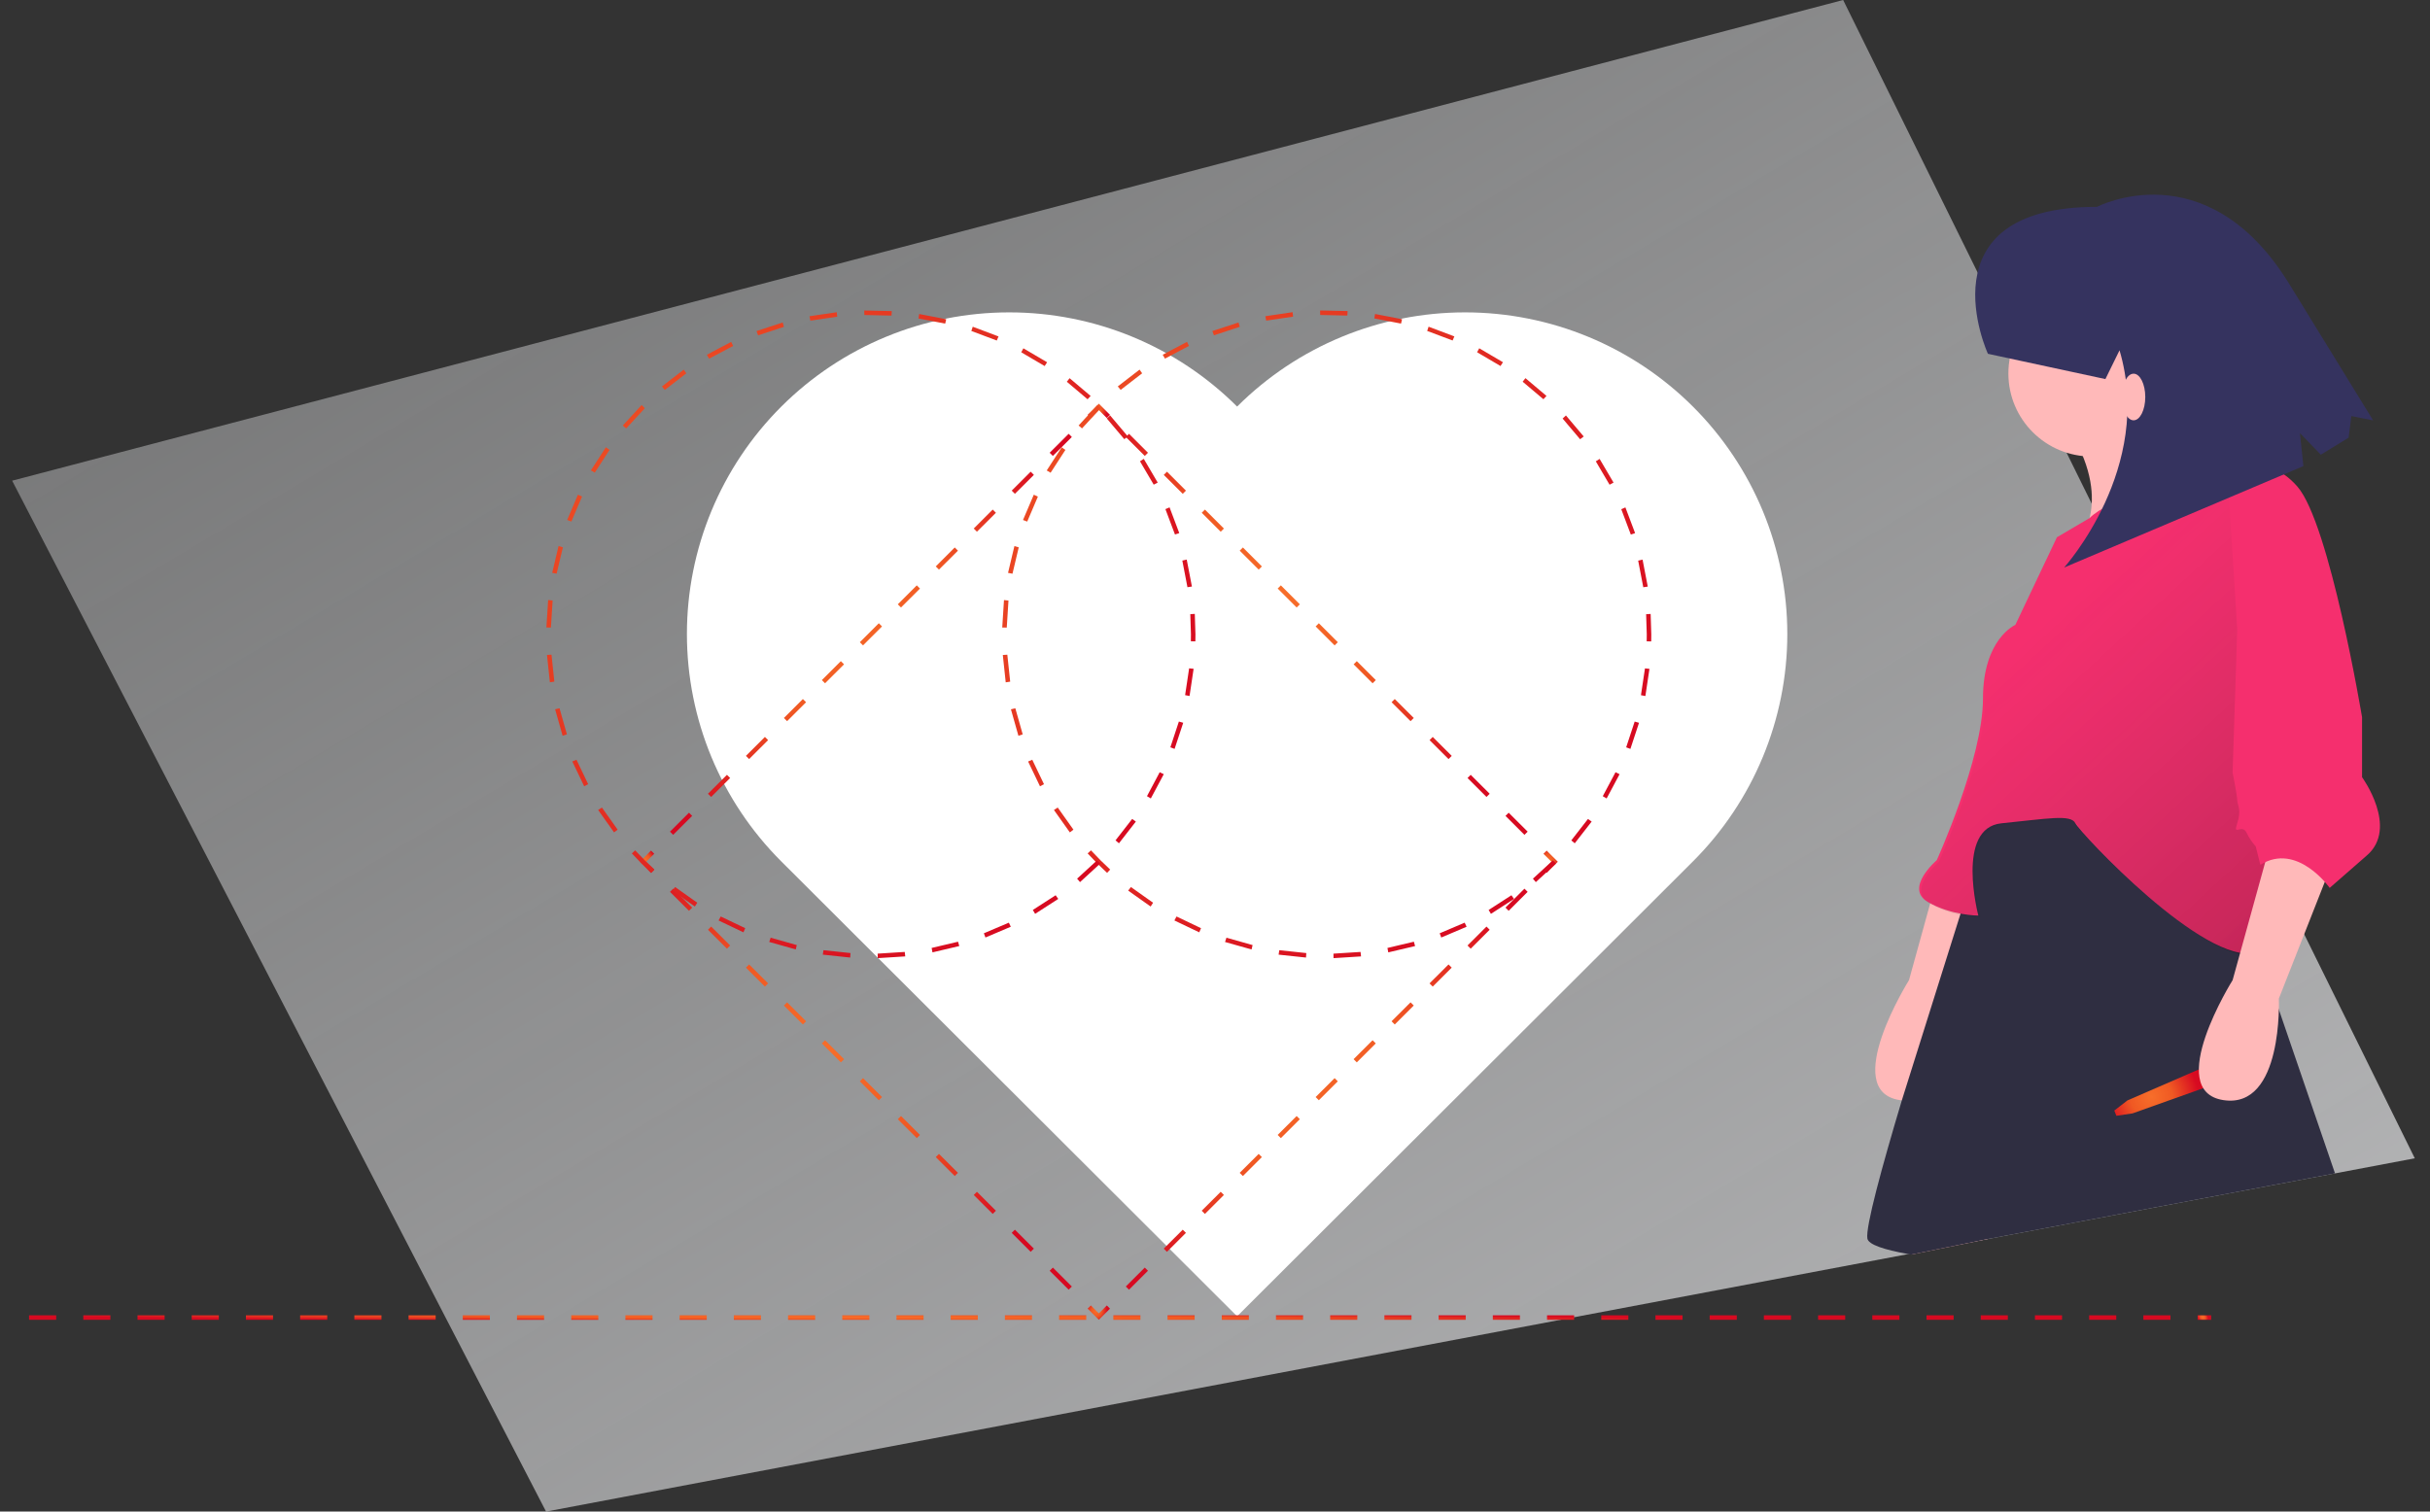
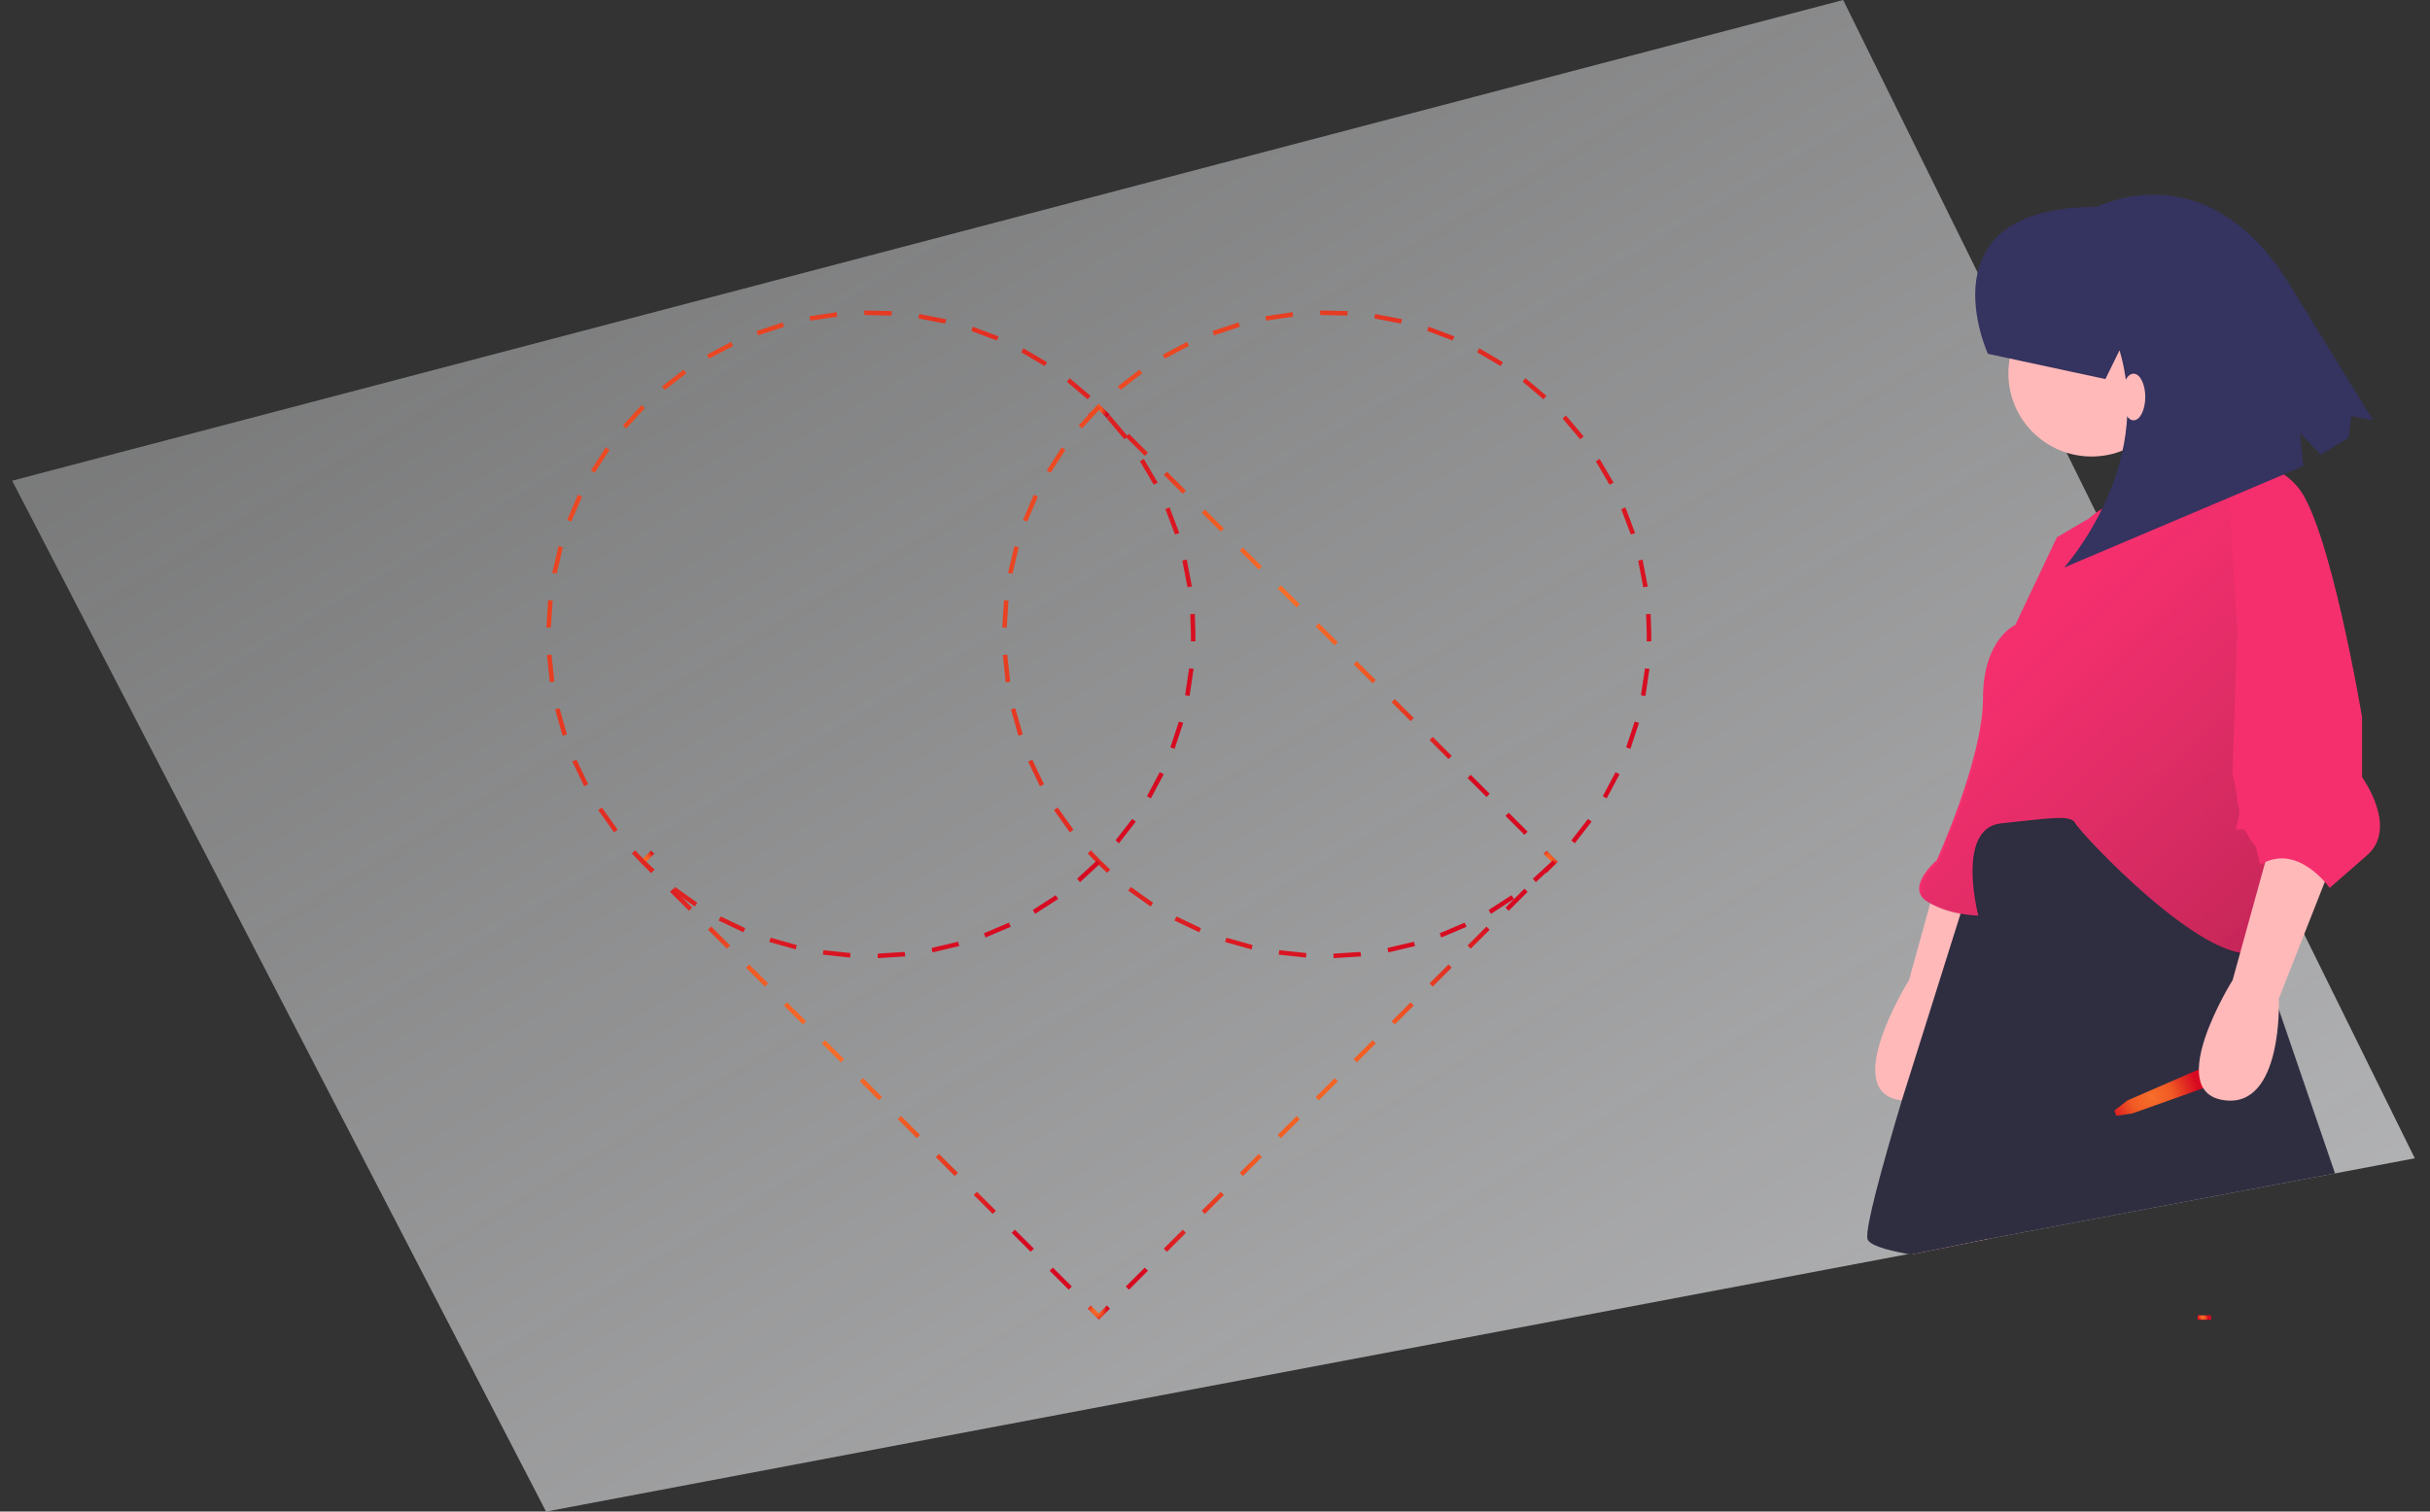
<svg xmlns="http://www.w3.org/2000/svg" xmlns:xlink="http://www.w3.org/1999/xlink" width="630" height="392" fill="none">
  <rect width="100%" height="100%" fill="#333333" stroke="none" />
  <path d="M3.15 124.657L141.572 392l484.485-91.615L477.853 0 3.15 124.657z" fill="url(#A)" />
-   <path d="M320.732 105.438c15.67-15.642 36.924-24.43 59.086-24.43s43.415 8.788 59.085 24.43 24.474 36.858 24.474 58.98-8.804 43.338-24.474 58.98l-118.17 117.96-118.17-117.96c-15.67-15.642-24.474-36.858-24.474-58.98s8.804-43.337 24.474-58.98 36.924-24.43 59.086-24.43 43.415 8.788 59.085 24.43z" fill="#fff" />
  <path d="M168.78 226.373l.827-.826-2.07-2.066 2.07-2.066-.827-.826-2.898 2.892 2.898 2.892z" fill="url(#B)" />
  <path d="M277.06 334.463l.828-.827-4.922-4.913-.828.826 4.922 4.914zm-9.844-9.827l.828-.826-4.922-4.913-.828.826 4.922 4.913zm-9.844-9.826l.828-.826-4.922-4.913-.828.826 4.922 4.913zm-9.844-9.826l.828-.827-4.922-4.913-.828.827 4.922 4.913zm-9.843-9.827l.827-.826-4.92-4.913-.828.826 4.922 4.913zm-9.844-9.826l.828-.826-4.922-4.913-.828.826 4.922 4.913zm-9.844-9.826l.828-.826-4.922-4.913-.827.826 4.92 4.913zm-9.843-9.826l.828-.826-4.922-4.913-.828.826 4.922 4.913zm-9.844-9.826l.828-.826-4.922-4.914-.828.827 4.922 4.913zm-9.844-9.826l.828-.827-4.922-4.913-.828.827 4.922 4.913zm-9.844-9.827l.828-.826-4.922-4.913-.828.826 4.922 4.913z" fill="url(#C)" />
  <path d="M284.883 342.267l2.898-2.892-.828-.826-2.07 2.065-2.07-2.065-.828.826 2.897 2.892z" fill="url(#D)" />
  <path d="M292.7 334.463l4.922-4.914-.828-.826-4.922 4.913.828.827zm9.843-9.827l4.922-4.913-.827-.826-4.922 4.913.827.826zm9.844-9.826l4.922-4.913-.828-.826-4.922 4.913.828.826zm9.844-9.826l4.922-4.913-.828-.827-4.922 4.913.828.827zm9.844-9.827l4.922-4.913-.828-.826-4.922 4.913.828.826zm9.843-9.826l4.922-4.912-.828-.827-4.92 4.913.827.826zm9.844-9.825l4.922-4.914-.828-.826-4.922 4.913.828.827zm9.844-9.827l4.922-4.913-.828-.826-4.922 4.913.828.826zm9.844-9.826l4.922-4.913-.828-.827-4.922 4.914.828.826zm9.843-9.826l4.922-4.913-.828-.827-4.92 4.913.827.827zm9.844-9.827l4.922-4.913-.828-.826-4.922 4.913.828.826z" fill="url(#E)" />
  <path d="M400.983 226.373l2.898-2.892-2.898-2.892-.828.826 2.07 2.066-2.07 2.066.828.826z" fill="url(#F)" />
  <path d="M395.232 216.502l.828-.827-4.922-4.913-.828.827 4.922 4.913zm-9.844-9.827l.828-.826-4.922-4.913-.828.826 4.922 4.913zm-9.844-9.826l.828-.826-4.92-4.913-.828.826 4.92 4.913zm-9.843-9.826l.828-.826-4.922-4.913-.828.826 4.922 4.913zm-9.844-9.826l.828-.826-4.922-4.914-.828.827 4.922 4.913zm-9.844-9.826l.828-.827-4.922-4.913-.828.826 4.922 4.914zm-9.844-9.827l.828-.826-4.922-4.913-.827.826 4.92 4.913zm-9.843-9.826l.828-.826-4.922-4.913-.828.826 4.922 4.913zm-9.844-9.826l.828-.826-4.922-4.913-.828.826 4.922 4.913zm-9.844-9.826l.828-.827-4.922-4.913-.828.827 4.922 4.913zm-9.844-9.826l.828-.827-4.922-4.913-.828.826 4.922 4.914z" fill="url(#G)" />
  <path d="M282.814 108.414l2.07-2.066 2.07 2.066.828-.827-2.898-2.892-2.897 2.892.828.827z" fill="url(#H)" />
-   <path d="M174.53 216.5l4.922-4.913-.828-.826-4.922 4.913.828.826zm9.844-9.826l4.922-4.913-.828-.826-4.922 4.913.828.826zm9.844-9.826l4.922-4.913-.828-.827-4.922 4.914.828.826zm9.844-9.826l4.92-4.913-.828-.827-4.92 4.914.828.826zm9.843-9.826l4.922-4.914-.828-.826-4.922 4.913.828.827zm9.844-9.827l4.922-4.913-.828-.826-4.922 4.913.828.826zm9.844-9.826l4.92-4.913-.827-.826-4.922 4.913.828.826zm9.843-9.826l4.922-4.913-.828-.826-4.922 4.913.828.826zm9.844-9.826l4.922-4.913-.828-.827-4.922 4.913.828.827zm9.844-9.826l4.922-4.913-.828-.827-4.922 4.913.828.827zm9.844-9.826l4.922-4.914-.828-.826-4.922 4.913.828.827z" fill="url(#I)" />
  <path d="M345.734 248.48l7.127-.45-.123-1.162-7.03.443.025 1.17zm-7.14-.153l.075-1.166-7.005-.743-.172 1.156 7.102.753zm21.332-1.345l6.95-1.64-.318-1.126-6.852 1.62.22 1.148zm-35.448-.756l.27-1.137-6.78-1.912-.366 1.11 6.875 1.938zm49.182-3.1l6.57-2.793-.504-1.055-6.478 2.754.412 1.094zm-62.742-1.344l.46-1.075-6.354-3.033-.55 1.032 6.445 3.076zm75.618-4.793l5.996-3.867-.677-.954-5.912 3.814.593 1.007zm-88.222-1.898l.636-.982-5.747-4.07-.716.923 5.827 4.128zm99.86-6.33l5.26-4.823-.827-.826-5.187 4.756.755.893zm-111.146-2.403l.793-.86-2.526-2.42-2.453-2.554-.862.79 2.487 2.6 2.56 2.452zm121.242-7.664l4.38-5.636-.955-.676-4.32 5.558.893.754zm-130.9-2.825l.926-.716-4.07-5.732-.983.635 4.127 5.813zm139.163-8.798l3.357-6.296-1.056-.505-3.3 6.208 1.01.593zm-146.906-3.16l1.033-.548-3.034-6.34-1.077.458 3.078 6.43zm153.068-9.695l2.235-6.773-1.127-.317-2.203 6.678 1.095.412zm-158.663-3.407l1.112-.365-1.913-6.765-1.138.27 1.94 6.86zm162.548-10.303l1.055-7.05-1.164-.124-1.04 6.954 1.15.22zm-165.837-3.558l1.158-.17-.742-6.992-1.17.074.753 7.09zm167.348-10.61l.02-1.826-.167-5.3-1.17.073.165 5.228-.02 1.8 1.17.025zm-167.08-3.583l.445-7.017-1.164-.123-.452 7.116 1.17.024zm165.027-10.463l1.158-.17-1.346-7-1.14.27 1.327 6.903zm-163.544-3.508l1.624-6.842-1.127-.317-1.647 6.938 1.15.22zm160.308-10.162l1.113-.364-2.514-6.672-1.077.458 2.478 6.578zm-156.486-3.36l2.763-6.468-1.057-.504-2.8 6.56 1.095.412zm150.977-9.56l1.034-.548-3.613-6.146-.984.634 3.563 6.06zm-144.907-3.116l3.825-5.905-.955-.677-3.88 6 1 .592zm137.277-8.68l.927-.715-4.606-5.45-.862.8 4.54 5.374zM280.527 111.1l4.83-5.237-.822-.832-.078.08-4.823 5.235.894.755zm119.618-7.564l.794-.86-5.454-4.608-.72.923 5.38 4.544zm-109.597-2.43l5.568-4.297-.676-.954-5.647 4.36.755.893zm98.474-6.187l.637-.98-6.157-3.62-.55 1.032 6.07 3.568zM302.03 93l6.22-3.293-.504-1.055-6.308 3.34.592 1.008zm74.568-4.684l.46-1.075-6.684-2.52-.366 1.1 6.6 2.484zm-61.87-1.36l6.692-2.2-.318-1.125-6.785 2.22.41 1.094zm48.503-3.04l.27-1.137-7.013-1.353-.173 1.156 6.916 1.334zm-34.957-.765l6.966-1.03-.122-1.162-7.065 1.045.22 1.148zm21.037-1.315l.075-1.166-7.14-.156.024 1.17 7.042.154z" fill="url(#J)" />
  <path d="M227.563 248.478l7.128-.45-.123-1.162-7.03.443.024 1.17zm-7.14-.152l.074-1.167-7.004-.742-.173 1.156 7.103.753zm21.33-1.346l6.95-1.64-.318-1.125-6.852 1.618.22 1.148zm-35.448-.756l.27-1.136-6.778-1.912-.366 1.1 6.874 1.938zm49.183-3.1l6.57-2.793-.504-1.055-6.478 2.755.412 1.093zm-62.742-1.343l.46-1.075-6.355-3.033-.55 1.032 6.445 3.076zm75.618-4.793l5.996-3.867-.677-.954-5.912 3.813.593 1.008zm-88.222-1.9l.636-.982-5.746-4.068-.717.923 5.827 4.127zm99.862-6.33l5.258-4.823-.828-.827-5.186 4.757.756.893zm-111.147-2.403l.793-.86-2.526-2.418-2.453-2.554-.863.79 2.488 2.59 2.56 2.453zm121.243-7.665l4.38-5.635-.954-.677-4.32 5.558.895.754zm-130.9-2.824l.927-.716-4.07-5.732-.984.634 4.127 5.814zm139.164-8.8l3.356-6.296-1.056-.504-3.3 6.208 1 .592zm-146.907-3.16l1.034-.548-3.035-6.34-1.077.458 3.078 6.43zm153.068-9.695l2.235-6.773-1.126-.318-2.204 6.68 1.095.412zm-158.663-3.407l1.113-.365-1.913-6.765-1.14.27 1.94 6.86zM308.4 180.495l1.056-7.052-1.164-.124-1.04 6.954 1.15.222zm-165.836-3.558l1.158-.172-.742-6.99-1.168.074.752 7.09zm167.347-10.61l.02-1.826-.167-5.302-1.168.073.165 5.228-.02 1.802 1.17.025zm-167.08-3.583l.446-7.017-1.164-.123-.453 7.115 1.17.025zm165.027-10.463l1.158-.17-1.346-7-1.14.268 1.328 6.904zm-163.544-3.51l1.623-6.84-1.127-.318-1.646 6.94 1.15.22zm160.308-10.16l1.113-.364-2.514-6.672-1.077.457 2.478 6.58zm-156.485-3.36l2.762-6.468-1.057-.504-2.8 6.56 1.096.412zm150.976-9.56l1.035-.548-3.614-6.147-.984.634 3.563 6.06zm-144.908-3.117l3.826-5.905-.955-.676-3.88 5.99 1.01.592zm137.278-8.68l.926-.715-4.605-5.45-.862.79 4.54 5.373zm-129.136-2.786l4.83-5.237-.822-.832-.068.068-4.834 5.246.894.755zm119.618-7.563l.794-.86-5.455-4.608-.718.923 5.38 4.545zm-109.597-2.43l5.568-4.298-.675-.954-5.647 4.358.754.894zm98.473-6.188l.637-.98-6.157-3.62-.55 1.032 6.07 3.568zm-86.99-1.92l6.22-3.292-.504-1.055-6.308 3.34.592 1.008zm74.568-4.684l.46-1.075-6.683-2.52-.367 1.1 6.6 2.484zm-61.87-1.36l6.69-2.2-.317-1.125-6.786 2.22.412 1.094zm48.5-3.04l.27-1.137-7.013-1.353-.173 1.156 6.915 1.334zm-34.956-.765l6.966-1.03-.122-1.162-7.065 1.045.22 1.148zm21.037-1.315l.076-1.166-7.142-.156.024 1.17 7.042.154z" fill="url(#K)" />
  <path d="M569.748 341.103h3.512v1.168h-3.512v-1.168z" fill="url(#L)" />
-   <path d="M7.538 342.27h7.028v-1.168H7.538v1.168zm14.055 0h7.028v-1.168h-7.028v1.168zm14.055 0h7.028v-1.168h-7.028v1.168zm14.055 0h7.028v-1.168h-7.028v1.168zm14.056 0h7.028v-1.168H63.76v1.168zm14.055 0h7.028v-1.168h-7.028v1.168zm14.055 0h7.028v-1.168H91.87v1.168zm14.055 0h7.028v-1.168h-7.028v1.168zm14.055 0h7.028v-1.168h-7.028v1.168zm14.056 0h7.027v-1.168h-7.027v1.168zm14.055 0h7.028v-1.168H148.1v1.168zm14.055 0h7.028v-1.168h-7.028v1.168zm14.055 0h7.028v-1.168H176.2v1.168zm14.055 0h7.028v-1.168h-7.028v1.168zm14.056 0h7.028v-1.168h-7.028v1.168zm14.055 0h7.028v-1.168h-7.028v1.168zm14.055 0h7.028v-1.168h-7.028v1.168zm14.055 0h7.028v-1.168h-7.028v1.168zm14.056 0h7.028v-1.168h-7.028v1.168zm14.055 0h7.028v-1.168h-7.028v1.168zm14.055 0h7.028v-1.168h-7.028v1.168zm14.055 0h7.028v-1.168h-7.028v1.168zm14.056 0h7.027v-1.168h-7.027v1.168zm14.055 0h7.028v-1.168h-7.028v1.168zm14.055 0h7.028v-1.168h-7.028v1.168zm14.055 0h7.028v-1.168h-7.028v1.168zm14.056 0H380v-1.168h-7.027v1.168zm14.055 0h7.028v-1.168h-7.028v1.168zm14.055 0h7.028v-1.168h-7.028v1.168zm14.056 0h7.027v-1.168h-7.027v1.168zm14.055 0h7.027v-1.168h-7.027v1.168zm14.055 0h7.028v-1.168h-7.028v1.168zm14.055 0h7.028v-1.168h-7.028v1.168zm14.056 0h7.027v-1.168h-7.027v1.168zm14.055 0h7.027v-1.168h-7.027v1.168zm14.055 0h7.028v-1.168h-7.028v1.168zm14.055 0h7.028v-1.168h-7.028v1.168zm14.055 0h7.028v-1.168h-7.028v1.168zm14.056 0h7.027v-1.168h-7.027v1.168zm14.055 0h7.028v-1.168h-7.028v1.168z" fill="url(#M)" />
  <g fill="#ffb9b9">
    <path d="M495.492 325.362l-.088-.27-1.68-5.102 21.696 1.315-19.928 4.056z" />
    <use xlink:href="#P" />
    <path d="M542.268 118.388c-11.915 0-21.575-9.642-21.575-21.536s9.66-21.536 21.575-21.536 21.575 9.642 21.575 21.536-9.66 21.536-21.575 21.536z" />
-     <path d="M558.45 103.433s7.192 23.93 11.986 23.93-32.362 14.357-32.362 14.357 9.59-9.57 0-27.518l20.376-10.768z" />
  </g>
  <path d="M495.49 325.362l-.784-.14c-6.3-1.134-10.316-2.472-10.573-4.033-.498-2.986 3.776-18.607 8.933-35.83l15.228-48.417 1.013-3.097 4.794-29.91 58.73 15.556 8.4 14.353 1.785 5.2v.006l22.358 65.242-89.947 17.01-19.928 4.056z" fill="#2f2e41" />
  <path d="M551.545 285.383l-3.4 2.623.544 1.355 4.194-.622 19.436-6.926-1.865-4.644-18.92 8.214z" fill="url(#N)" />
  <path d="M563.244 124.97s-16.62 4.405-21.495 9.382l-8.47 4.976-10.787 22.733s-8.39 3.59-8.39 19.143-11.986 41.877-11.986 41.877-8.4 7.178-2.397 10.768 13.185 3.59 13.185 3.59-5.993-22.733 5.993-23.93 17.98-2.393 19.177 0 33.56 37.1 46.746 33.5 5.993-39.483 5.993-39.483l-10.788-83.753s-8.4-1.196-13.184 0-3.596 1.196-3.596 1.196z" fill="#f52f6e" />
  <path opacity=".2" d="M563.787 125.4s-16.62 4.405-21.495 9.38l-8.47 4.977-10.788 22.732s-8.4 3.6-8.4 19.144-11.986 41.876-11.986 41.876-8.4 7.18-2.397 10.768 13.185 3.6 13.185 3.6-5.993-22.733 5.993-23.93 17.98-2.392 19.177 0 33.56 37.09 46.746 33.502 5.993-39.484 5.993-39.484l-10.788-83.752s-8.4-1.197-13.184 0-3.596 1.196-3.596 1.196z" fill="url(#O)" />
  <use xlink:href="#P" x="83.9" fill="#ffb9b9" />
  <path d="M577.626 124.97l2.397-1.196s7.19-7.18 15.582 2.393 16.78 59.823 16.78 59.823v15.554s9.59 13.16 1.2 20.34l-9.59 8.375s-8.4-11.964-17.98-5.982l-1.2-4.786c-.97-1.073-1.778-2.282-2.397-3.59-1.2-2.393-3.596 1.196-2.397-2.393s0-4.786 0-5.983-1.2-7.178-1.2-7.178l1.2-37.09-2.397-38.287z" fill="#f52f6e" />
  <path d="M515.386 91.75s-17.527-38.145 28.28-38.104c0 0 28.103-14.737 49.504 19.44l22.084 35.934-5.643-1.12-.716 5.607-7.2 4.41-5.415-5.586.895 8.55-62.034 26.298s23.388-25.852 14.366-56.333l-3.662 7.462-30.46-6.557z" fill="#35335f" />
  <path d="M553.153 109c-1.672 0-3.028-2.707-3.028-6.046s1.356-6.046 3.028-6.046 3.03 2.707 3.03 6.046-1.356 6.046-3.03 6.046z" fill="#ffb9b9" />
  <defs>
    <linearGradient id="A" x1="51.216" y1="-123.48" x2="460.818" y2="564.592" xlink:href="#Q">
      <stop stop-color="#eeeff1" stop-opacity=".26" />
      <stop offset="1" stop-color="#eeeff1" stop-opacity=".76" />
    </linearGradient>
    <radialGradient id="B" cx="0" cy="0" r="1" gradientTransform="translate(167.319 222.944) rotate(63.905) scale(3.267 2.678)" xlink:href="#Q">
      <stop stop-color="#f76e2a" />
      <stop offset=".447" stop-color="#f05923" />
      <stop offset="1" stop-color="#d70a21" />
    </radialGradient>
    <radialGradient id="C" cx="0" cy="0" r="1" gradientTransform="translate(213.888 272.804) rotate(52.696) scale(66.309 66.34)" xlink:href="#Q">
      <stop stop-color="#f76e2a" />
      <stop offset=".447" stop-color="#f05923" />
      <stop offset="1" stop-color="#d70a21" />
    </radialGradient>
    <radialGradient id="D" cx="0" cy="0" r="1" gradientTransform="translate(284.221 340.063) rotate(40.153) scale(2.924 2.991)" xlink:href="#Q">
      <stop stop-color="#f76e2a" />
      <stop offset=".447" stop-color="#f05923" />
      <stop offset="1" stop-color="#d70a21" />
    </radialGradient>
    <radialGradient id="E" cx="0" cy="0" r="1" gradientTransform="translate(332.059 272.804) rotate(52.696) scale(66.309 66.34)" xlink:href="#Q">
      <stop stop-color="#f76e2a" />
      <stop offset=".447" stop-color="#f05923" />
      <stop offset="1" stop-color="#d70a21" />
    </radialGradient>
    <radialGradient id="F" cx="0" cy="0" r="1" gradientTransform="translate(401.592 222.944) rotate(63.905) scale(3.267 2.678)" xlink:href="#Q">
      <stop stop-color="#f76e2a" />
      <stop offset=".447" stop-color="#f05923" />
      <stop offset="1" stop-color="#d70a21" />
    </radialGradient>
    <radialGradient id="G" cx="0" cy="0" r="1" gradientTransform="translate(332.059 154.844) rotate(52.695) scale(66.309 66.34)" xlink:href="#Q">
      <stop stop-color="#f76e2a" />
      <stop offset=".447" stop-color="#f05923" />
      <stop offset="1" stop-color="#d70a21" />
    </radialGradient>
    <radialGradient id="H" cx="0" cy="0" r="1" gradientTransform="translate(284.221 106.209) rotate(40.157) scale(2.924 2.991)" xlink:href="#Q">
      <stop stop-color="#f76e2a" />
      <stop offset=".447" stop-color="#f05923" />
      <stop offset="1" stop-color="#d70a21" />
    </radialGradient>
    <radialGradient id="I" cx="0" cy="0" r="1" gradientTransform="translate(213.888 154.843) rotate(52.695) scale(66.309 66.34)" xlink:href="#Q">
      <stop stop-color="#f76e2a" />
      <stop offset=".447" stop-color="#f05923" />
      <stop offset="1" stop-color="#d70a21" />
    </radialGradient>
    <radialGradient id="J" cx="0" cy="0" r="1" gradientTransform="translate(324.745 148.895) rotate(52.696) scale(107.094 107.145)" xlink:href="#Q">
      <stop stop-color="#f76e2a" />
      <stop offset=".447" stop-color="#f05923" />
      <stop offset="1" stop-color="#d70a21" />
    </radialGradient>
    <radialGradient id="K" cx="0" cy="0" r="1" gradientTransform="translate(206.575 148.895) rotate(52.696) scale(107.095 107.145)" xlink:href="#Q">
      <stop stop-color="#f76e2a" />
      <stop offset=".447" stop-color="#f05923" />
      <stop offset="1" stop-color="#d70a21" />
    </radialGradient>
    <radialGradient id="L" cx="0" cy="0" r="1" gradientTransform="translate(571.102 341.578) rotate(23.63) scale(1.479 1.127)" xlink:href="#Q">
      <stop stop-color="#f76e2a" />
      <stop offset=".447" stop-color="#f05923" />
      <stop offset="1" stop-color="#d70a21" />
    </radialGradient>
    <radialGradient id="M" cx="0" cy="0" r="1" gradientTransform="translate(221.679 341.578) rotate(0.159) scale(214.142 1.23)" xlink:href="#Q">
      <stop stop-color="#f76e2a" />
      <stop offset=".447" stop-color="#f05923" />
      <stop offset="1" stop-color="#d70a21" />
    </radialGradient>
    <radialGradient id="N" cx="0" cy="0" r="1" gradientTransform="translate(557.79 284.458) rotate(-31.46) scale(12.179 12.611)" xlink:href="#Q">
      <stop stop-color="#f76e2a" />
      <stop offset=".447" stop-color="#f05923" />
      <stop offset="1" stop-color="#d70a21" />
    </radialGradient>
    <linearGradient id="O" x1="593.236" y1="240.169" x2="517.607" y2="158.321" xlink:href="#Q">
      <stop />
      <stop offset=".907" stop-color="#1e212c" stop-opacity="0" />
    </linearGradient>
    <path id="P" d="M520.096 225.473l-13.185 33.5s1.2 28.715-14.383 26.322 2.397-31.108 2.397-31.108l9.59-34.698s11.986-2.393 15.582 5.983z" />
    <linearGradient id="Q" gradientUnits="userSpaceOnUse" />
  </defs>
</svg>